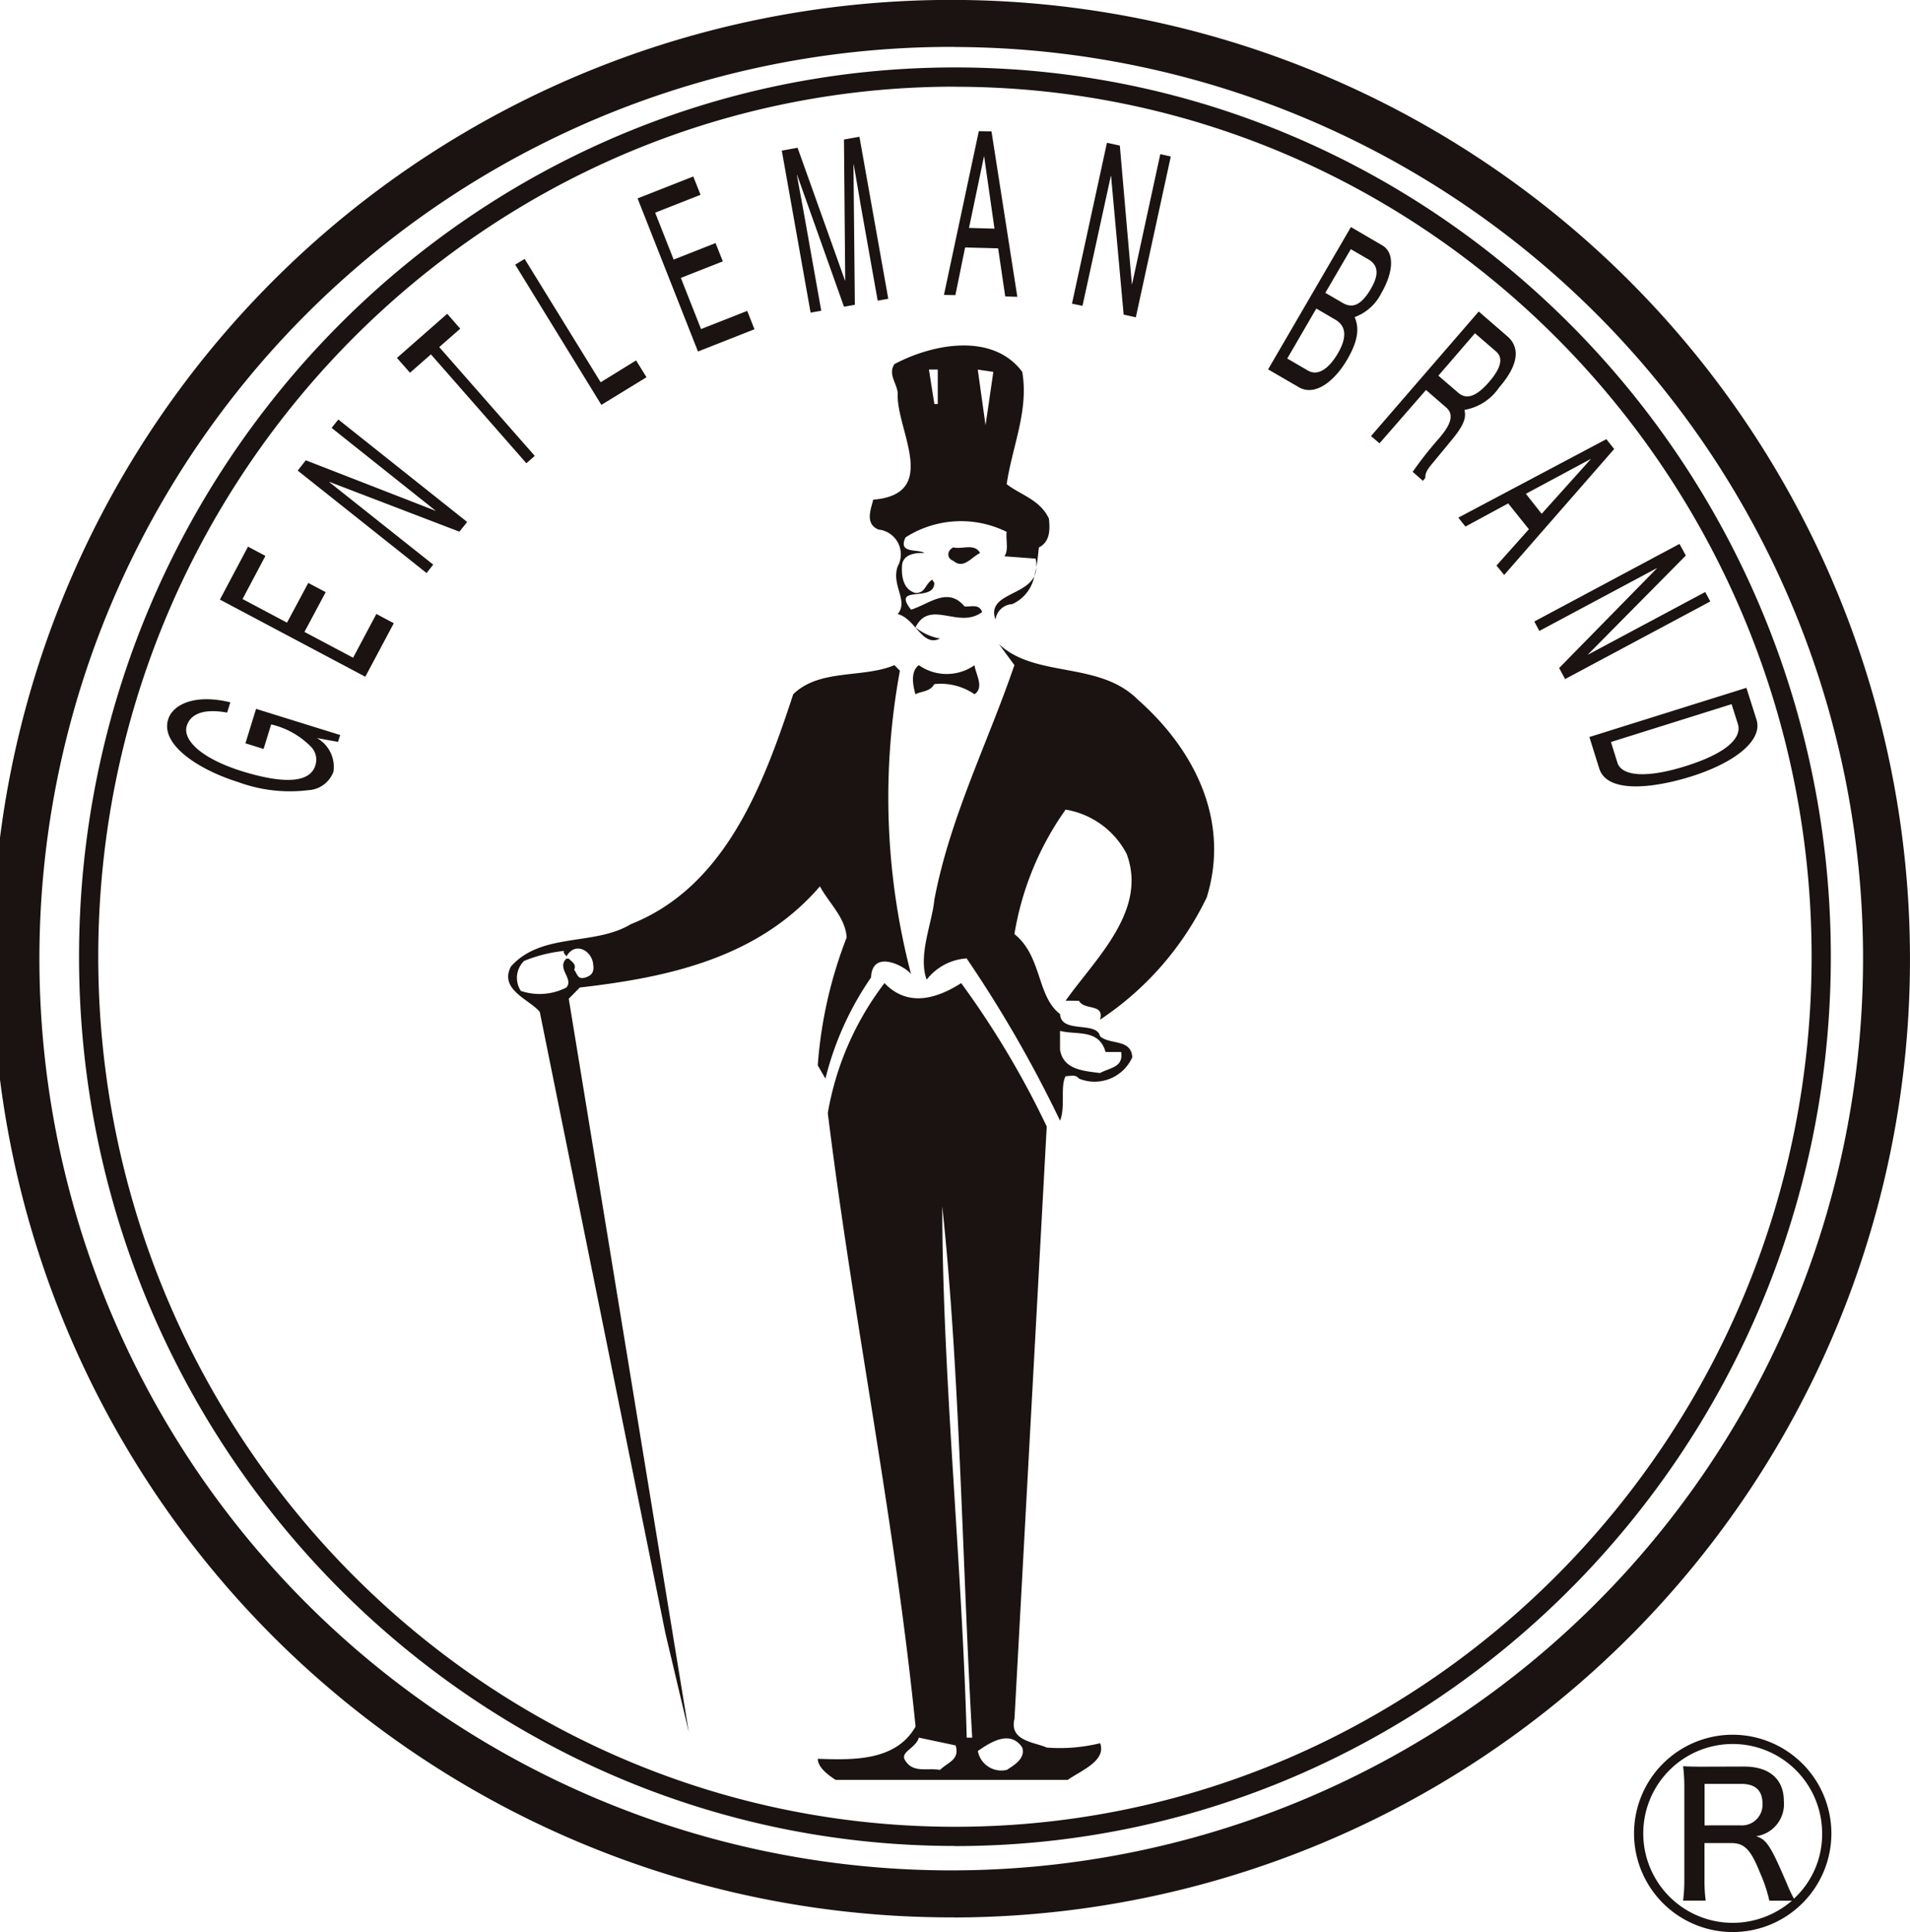
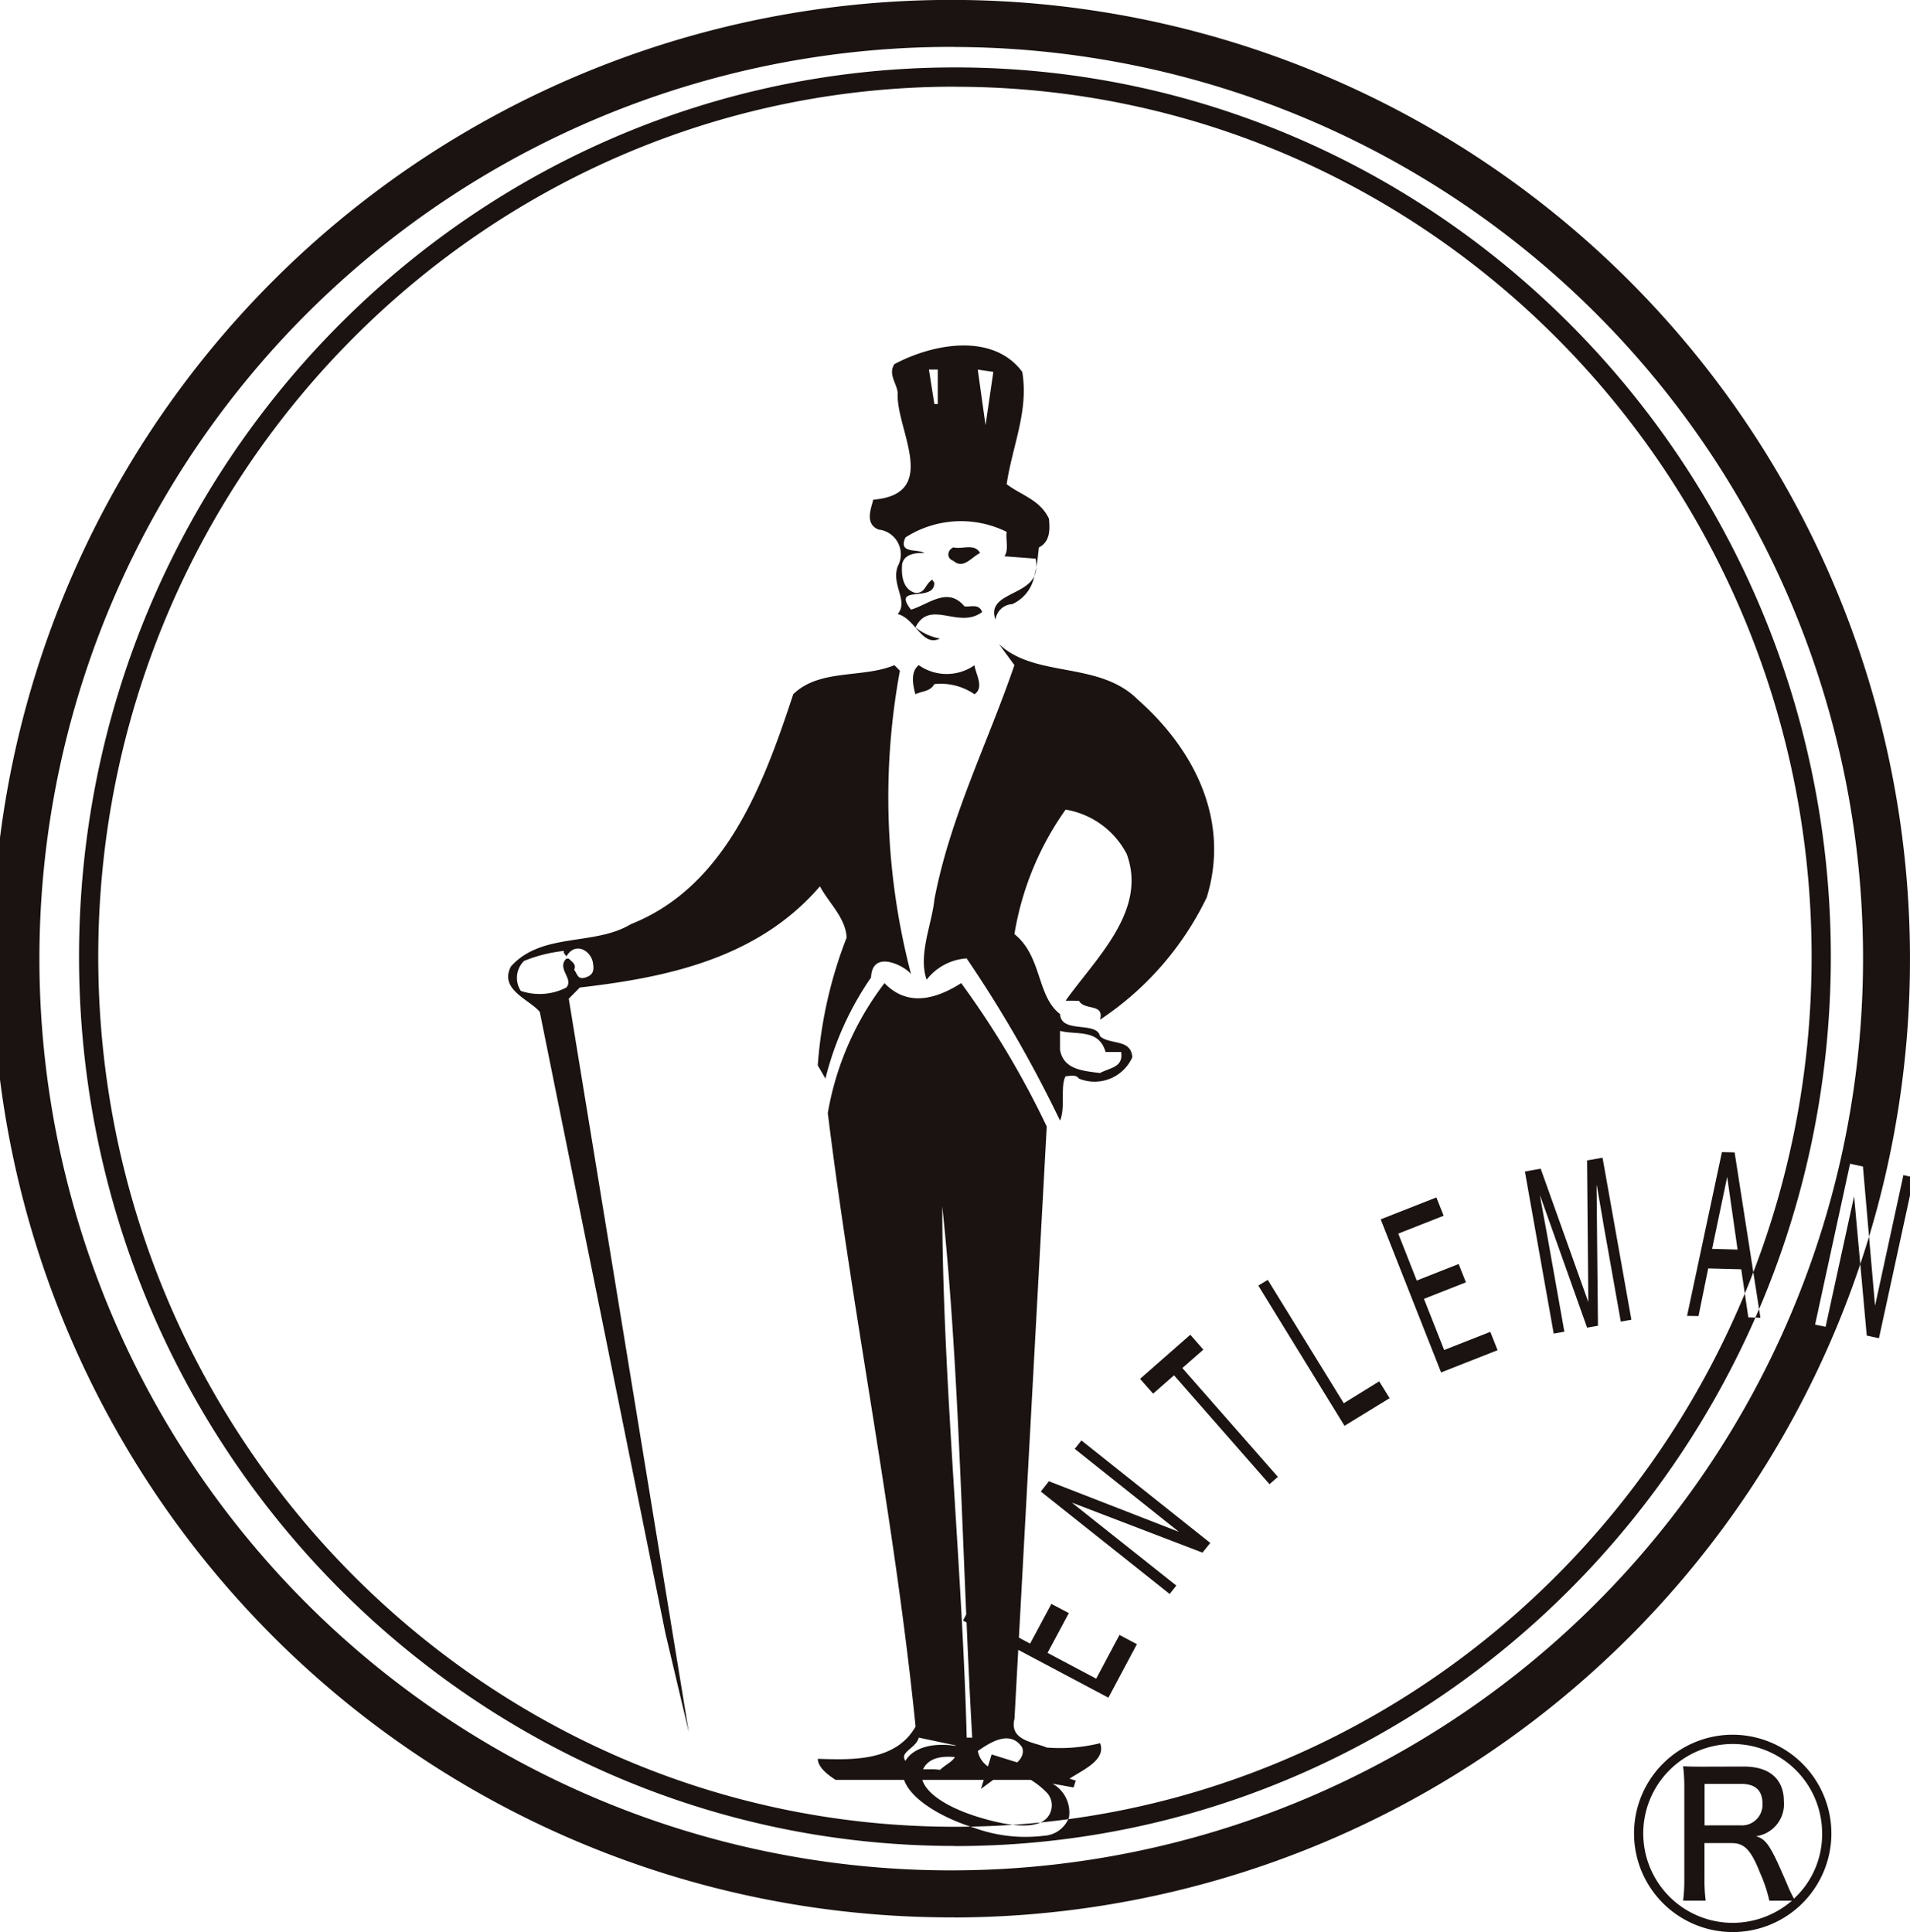
<svg xmlns="http://www.w3.org/2000/svg" height="81.781" viewBox="0 0 80.835 81.781" width="80.835">
-   <path d="m559.86 390.7a4.176 4.176 0 1 1 -4.176-4.177 4.183 4.183 0 0 1 4.176 4.177zm-3.7-2.83c1.074 0 1.688.529 1.688 1.466a1.37 1.37 0 0 1 -1.176 1.483c.443.136.614.392 1.313 2.029a5.949 5.949 0 0 0 .29.614 3.706 3.706 0 0 0 1.193-2.761 3.785 3.785 0 1 0 -3.784 3.784 3.834 3.834 0 0 0 2.505-.937h-.955a6.126 6.126 0 0 0 -.392-1.176c-.392-.989-.665-1.262-1.211-1.262h-1.142v1.534a6.7 6.7 0 0 0 .051.9h-.955a6.982 6.982 0 0 0 .051-.9v-3.886a7.172 7.172 0 0 0 -.051-.9c.392.017.477.017.87.017zm-.153 2.489a.873.873 0 0 0 .937-.92c0-.563-.307-.835-.9-.835h-1.551v1.756zm-33.238.872c-20.441 0-37.072-16.885-37.072-37.64s16.631-37.637 37.072-37.637 37.067 16.884 37.067 37.637-16.627 37.645-37.066 37.645zm0-74.463c-19.993 0-36.259 16.519-36.259 36.824s16.266 36.827 36.259 36.827 36.254-16.52 36.254-36.827-16.262-36.82-36.253-36.82zm0 77.486a40.579 40.579 0 1 1 40.417-40.579 40.544 40.544 0 0 1 -40.417 40.583zm0-79.169a38.59 38.59 0 1 0 38.431 38.595 38.553 38.553 0 0 0 -38.431-38.591zm1.714 24.242a.75.75 0 0 1 .706-.656 1.629 1.629 0 0 0 .935-1.181c-.395.829-2.022.768-1.641 1.837m1.727-2.2c-.025.125-.052.245-.086.364a.882.882 0 0 0 .086-.364m-6.665-1.612a1.054 1.054 0 0 1 .8 1.557c-.283.795.47 1.454 0 2.019.752.187 1.035 1.415 1.787 1.036a2.321 2.321 0 0 1 -1.035-.473c.611-1.222 1.834.1 2.822-.652-.144-.378-.519-.192-.75-.239-.706-.846-1.5-.091-2.261.142-.846-1.084.986-.281.986-1.131l-.091-.141c-.329.236-.282.566-.706.566-.518-.144-.61-.708-.565-1.22.1-.521.8-.473.943-.473-.285-.186-1.13.047-.8-.66a4.352 4.352 0 0 1 4.281-.234c-.049.329.1.752-.095 1.033l1.32.1a1.249 1.249 0 0 1 .032.385c.045-.284.077-.571.106-.859.475-.237.475-.752.425-1.222-.379-.8-1.176-.987-1.788-1.456.236-1.6.941-3.108.66-4.753-1.223-1.646-3.719-1.224-5.408-.33-.282.425.095.8.139 1.225-.1 1.5 1.838 4.277-1.038 4.514-.091.378-.375 1.036.239 1.27m4.844-6.679-.33 2.258-.329-2.354zm-2.352-.1v1.46h-.144l-.23-1.458zm.657 7.528c-.279.14-.279.473 0 .567.424.373.756-.141 1.134-.33-.237-.425-.756-.142-1.134-.237m5.317 19.19c.239.428 1.084.095.895.8a12.956 12.956 0 0 0 4.514-5.174c.989-3.2-.468-6.211-2.917-8.373-1.643-1.646-4.326-.894-5.878-2.351l.656.891c-1.128 3.3-2.727 6.444-3.388 9.927-.091.986-.7 2.35-.326 3.387a2.335 2.335 0 0 1 1.692-.9 52.823 52.823 0 0 1 3.953 6.866c.236-.562 0-1.452.236-1.88.187 0 .422-.094.562.1a1.747 1.747 0 0 0 2.259-.9c-.047-.795-.943-.516-1.364-.892-.143-.657-1.648-.091-1.693-.94-.991-.751-.755-2.446-1.931-3.383a12.642 12.642 0 0 1 2.167-5.269 3.573 3.573 0 0 1 2.584 1.876c.894 2.4-1.316 4.424-2.584 6.211zm-.8 1.274c.7.187 1.647-.1 1.928.895h.659c.1.657-.472.657-.894.89-.706-.093-1.551-.139-1.693-.987zm-10.162-6.12c.376.708 1.082 1.321 1.132 2.169a18.614 18.614 0 0 0 -1.223 5.411l.325.561a13.051 13.051 0 0 1 1.931-4.282c.047-1.223 1.457-.468 1.693-.139a29.542 29.542 0 0 1 -.472-12.843l-.231-.236c-1.364.567-3.154.139-4.283 1.229-1.223 3.712-2.823 8.129-6.869 9.732-1.549.939-3.763.33-5.077 1.789-.521.986.8 1.408 1.219 1.928l5.317 26.3.99 4.184-5.081-31.043.468-.475c3.672-.423 7.529-1.222 10.162-4.282m-10.4 3.53c.1-.234-.09-.328-.231-.47h-.1c-.425.421.326.851 0 1.222a2.481 2.481 0 0 1 -1.926.144 1 1 0 0 1 .137-1.27 6.171 6.171 0 0 1 1.692-.423c-.044.1.046.138.1.233.376-.656 1.081-.233 1.13.33.049.33-.048.47-.329.563-.331.1-.331-.139-.475-.33m14.583-12.888c-.372.283-.232.9-.139 1.229.281-.144.611-.1.8-.429a2.512 2.512 0 0 1 1.7.429c.424-.288.049-.852 0-1.229a2.053 2.053 0 0 1 -2.354 0m4.046 44.594 1.365-25.071a37.842 37.842 0 0 0 -3.62-6.068c-1.036.66-2.259 1.031-3.246 0a12.545 12.545 0 0 0 -2.4 5.5c1.082 8.751 2.825 17.167 3.715 25.966-.849 1.5-2.73 1.408-4.137 1.366 0 .375.467.705.75.89h9.831c.517-.375 1.647-.8 1.366-1.551a7.157 7.157 0 0 1 -2.259.184c-.515-.232-1.6-.277-1.365-1.22m-3.151 2.166c-.516-.094-1.127.142-1.458-.377-.283-.378.424-.519.562-.989l1.555.329c.188.611-.327.708-.659 1.037m1.129-1.366c-.188-7.293-1.034-15.429-1.034-22.487.751 7.058.846 15.15 1.267 22.487zm1.693 1.366a1.011 1.011 0 0 1 -1.222-.8c.471-.326 1.363-.94 1.882-.142.14.477-.379.756-.66.946m-31.45-43.216.32-1.039a3.446 3.446 0 0 1 1.657.918.782.782 0 0 1 .214.814c-.27.886-1.728.673-3.084.256-1.742-.541-2.543-1.328-2.358-1.932.115-.36.507-.775 1.707-.556l.136-.435c-1.521-.37-2.44.1-2.632.724-.339 1.085 1.336 2.145 2.959 2.65a6.336 6.336 0 0 0 2.968.345 1.2 1.2 0 0 0 1.07-.783 1.4 1.4 0 0 0 -.7-1.423l.893.161.091-.29-3.559-1.107-.451 1.458zm4.773-5.714-.985 1.852-2.059-1.092.9-1.683-.738-.39-.9 1.681-1.882-1 .968-1.826-.737-.391-1.189 2.241 6.153 3.265 1.206-2.264zm2.513-4.366h-.006l-5.494-2.138-.342.436 5.454 4.336.281-.356-4.407-3.5.006-.005 5.508 2.11.33-.41-5.454-4.338-.283.356zm-1.09-5.844.886-.777 4.039 4.608.356-.31-4.043-4.606.888-.779-.551-.631-2.128 1.868zm4.852-4.817-.4.242 3.648 5.936 1.909-1.17-.44-.712-1.5.925zm9.42 2.2-1.954.769-.855-2.165 1.776-.7-.307-.775-1.774.7-.782-1.986 1.921-.757-.308-.775-2.357.928 2.556 6.48 2.391-.942zm5.97-.512-1.221-6.858-.655.116.053 5.972h-.008l-2.008-5.623-.668.121 1.219 6.858.451-.08-.721-4.051c-.034-.2-.2-1.07-.31-1.7h.009l1.984 5.58.46-.081-.059-5.933.01-.005c.113.641.263 1.515.295 1.715l.72 4.048zm3.416-3 .638-3.047.44 3.077zm1.233.864.3 2.035.512.017-1.093-7-.537-.011-1.475 6.931.484.009.411-2.018zm5.668 1.521-.008-.005-.51-5.865-.545-.119-1.48 6.81.445.092 1.2-5.5h.009l.533 5.871.516.113 1.479-6.805-.444-.1zm9.258-1.486.736.427c.454.261.443.682.116 1.246-.431.738-.806.832-1.2.6l-.73-.425zm-3.5 5.088 1.3.755c.665.389 1.495-.218 2.055-1.186.6-1.029.411-1.507.309-1.782a2.054 2.054 0 0 0 1.134-1.026c.476-.82.591-1.685.03-2.012l-1.323-.773zm2.04-2.575.8.468c.331.191.607.574.114 1.426-.393.67-.854.974-1.275.728l-.869-.506zm6.714 1.047.889.766c.171.155.414.481-.292 1.294-.669.778-1.06.672-1.315.449l-.83-.715zm-2.072 2.4.856.742c.429.373.034.914-.34 1.346a16.313 16.313 0 0 0 -1.08 1.376l.434.381.1-.123c0-.22.075-.344.324-.643l.8-.97c.62-.748.581-1.013.537-1.267a2.225 2.225 0 0 0 1.461-.944c.965-1.112.791-1.788.356-2.166l-1.216-1.053-4.559 5.272.36.306zm4.227 4.394 2.746-1.474v.008l-2.077 2.313zm.128 1.5-1.371 1.536.324.4 4.657-5.332-.332-.416-6.264 3.321.3.378 1.81-.98zm2.5 5.309v-.009l4.142-4.187-.269-.491-6.144 3.283.213.4 4.965-2.654.006.009-4.133 4.214.252.468 6.145-3.285-.214-.4zm6.078 2.095.266.837c.19.61-.532 1.257-2.2 1.782s-2.72.434-2.9-.148l-.271-.869zm-6.018 1.391.417 1.332c.345 1.094 2.373.809 3.863.346 1.915-.6 3.062-1.548 2.793-2.412l-.428-1.349z" fill="#1a1311" transform="translate(-482.352 -313.1)" />
+   <path d="m559.86 390.7a4.176 4.176 0 1 1 -4.176-4.177 4.183 4.183 0 0 1 4.176 4.177zm-3.7-2.83c1.074 0 1.688.529 1.688 1.466a1.37 1.37 0 0 1 -1.176 1.483c.443.136.614.392 1.313 2.029a5.949 5.949 0 0 0 .29.614 3.706 3.706 0 0 0 1.193-2.761 3.785 3.785 0 1 0 -3.784 3.784 3.834 3.834 0 0 0 2.505-.937h-.955a6.126 6.126 0 0 0 -.392-1.176c-.392-.989-.665-1.262-1.211-1.262h-1.142v1.534a6.7 6.7 0 0 0 .051.9h-.955a6.982 6.982 0 0 0 .051-.9v-3.886a7.172 7.172 0 0 0 -.051-.9c.392.017.477.017.87.017zm-.153 2.489a.873.873 0 0 0 .937-.92c0-.563-.307-.835-.9-.835h-1.551v1.756zm-33.238.872c-20.441 0-37.072-16.885-37.072-37.64s16.631-37.637 37.072-37.637 37.067 16.884 37.067 37.637-16.627 37.645-37.066 37.645zm0-74.463c-19.993 0-36.259 16.519-36.259 36.824s16.266 36.827 36.259 36.827 36.254-16.52 36.254-36.827-16.262-36.82-36.253-36.82zm0 77.486a40.579 40.579 0 1 1 40.417-40.579 40.544 40.544 0 0 1 -40.417 40.583zm0-79.169a38.59 38.59 0 1 0 38.431 38.595 38.553 38.553 0 0 0 -38.431-38.591zm1.714 24.242a.75.75 0 0 1 .706-.656 1.629 1.629 0 0 0 .935-1.181c-.395.829-2.022.768-1.641 1.837m1.727-2.2c-.025.125-.052.245-.086.364a.882.882 0 0 0 .086-.364m-6.665-1.612a1.054 1.054 0 0 1 .8 1.557c-.283.795.47 1.454 0 2.019.752.187 1.035 1.415 1.787 1.036a2.321 2.321 0 0 1 -1.035-.473c.611-1.222 1.834.1 2.822-.652-.144-.378-.519-.192-.75-.239-.706-.846-1.5-.091-2.261.142-.846-1.084.986-.281.986-1.131l-.091-.141c-.329.236-.282.566-.706.566-.518-.144-.61-.708-.565-1.22.1-.521.8-.473.943-.473-.285-.186-1.13.047-.8-.66a4.352 4.352 0 0 1 4.281-.234c-.049.329.1.752-.095 1.033l1.32.1a1.249 1.249 0 0 1 .032.385c.045-.284.077-.571.106-.859.475-.237.475-.752.425-1.222-.379-.8-1.176-.987-1.788-1.456.236-1.6.941-3.108.66-4.753-1.223-1.646-3.719-1.224-5.408-.33-.282.425.095.8.139 1.225-.1 1.5 1.838 4.277-1.038 4.514-.091.378-.375 1.036.239 1.27m4.844-6.679-.33 2.258-.329-2.354zm-2.352-.1v1.46h-.144l-.23-1.458zm.657 7.528c-.279.14-.279.473 0 .567.424.373.756-.141 1.134-.33-.237-.425-.756-.142-1.134-.237m5.317 19.19c.239.428 1.084.095.895.8a12.956 12.956 0 0 0 4.514-5.174c.989-3.2-.468-6.211-2.917-8.373-1.643-1.646-4.326-.894-5.878-2.351l.656.891c-1.128 3.3-2.727 6.444-3.388 9.927-.091.986-.7 2.35-.326 3.387a2.335 2.335 0 0 1 1.692-.9 52.823 52.823 0 0 1 3.953 6.866c.236-.562 0-1.452.236-1.88.187 0 .422-.094.562.1a1.747 1.747 0 0 0 2.259-.9c-.047-.795-.943-.516-1.364-.892-.143-.657-1.648-.091-1.693-.94-.991-.751-.755-2.446-1.931-3.383a12.642 12.642 0 0 1 2.167-5.269 3.573 3.573 0 0 1 2.584 1.876c.894 2.4-1.316 4.424-2.584 6.211zm-.8 1.274c.7.187 1.647-.1 1.928.895h.659c.1.657-.472.657-.894.89-.706-.093-1.551-.139-1.693-.987zm-10.162-6.12c.376.708 1.082 1.321 1.132 2.169a18.614 18.614 0 0 0 -1.223 5.411l.325.561a13.051 13.051 0 0 1 1.931-4.282c.047-1.223 1.457-.468 1.693-.139a29.542 29.542 0 0 1 -.472-12.843l-.231-.236c-1.364.567-3.154.139-4.283 1.229-1.223 3.712-2.823 8.129-6.869 9.732-1.549.939-3.763.33-5.077 1.789-.521.986.8 1.408 1.219 1.928l5.317 26.3.99 4.184-5.081-31.043.468-.475c3.672-.423 7.529-1.222 10.162-4.282m-10.4 3.53c.1-.234-.09-.328-.231-.47h-.1c-.425.421.326.851 0 1.222a2.481 2.481 0 0 1 -1.926.144 1 1 0 0 1 .137-1.27 6.171 6.171 0 0 1 1.692-.423c-.044.1.046.138.1.233.376-.656 1.081-.233 1.13.33.049.33-.048.47-.329.563-.331.1-.331-.139-.475-.33m14.583-12.888c-.372.283-.232.9-.139 1.229.281-.144.611-.1.8-.429a2.512 2.512 0 0 1 1.7.429c.424-.288.049-.852 0-1.229a2.053 2.053 0 0 1 -2.354 0m4.046 44.594 1.365-25.071a37.842 37.842 0 0 0 -3.62-6.068c-1.036.66-2.259 1.031-3.246 0a12.545 12.545 0 0 0 -2.4 5.5c1.082 8.751 2.825 17.167 3.715 25.966-.849 1.5-2.73 1.408-4.137 1.366 0 .375.467.705.75.89h9.831c.517-.375 1.647-.8 1.366-1.551a7.157 7.157 0 0 1 -2.259.184c-.515-.232-1.6-.277-1.365-1.22m-3.151 2.166c-.516-.094-1.127.142-1.458-.377-.283-.378.424-.519.562-.989l1.555.329c.188.611-.327.708-.659 1.037m1.129-1.366c-.188-7.293-1.034-15.429-1.034-22.487.751 7.058.846 15.15 1.267 22.487zm1.693 1.366a1.011 1.011 0 0 1 -1.222-.8c.471-.326 1.363-.94 1.882-.142.14.477-.379.756-.66.946a3.446 3.446 0 0 1 1.657.918.782.782 0 0 1 .214.814c-.27.886-1.728.673-3.084.256-1.742-.541-2.543-1.328-2.358-1.932.115-.36.507-.775 1.707-.556l.136-.435c-1.521-.37-2.44.1-2.632.724-.339 1.085 1.336 2.145 2.959 2.65a6.336 6.336 0 0 0 2.968.345 1.2 1.2 0 0 0 1.07-.783 1.4 1.4 0 0 0 -.7-1.423l.893.161.091-.29-3.559-1.107-.451 1.458zm4.773-5.714-.985 1.852-2.059-1.092.9-1.683-.738-.39-.9 1.681-1.882-1 .968-1.826-.737-.391-1.189 2.241 6.153 3.265 1.206-2.264zm2.513-4.366h-.006l-5.494-2.138-.342.436 5.454 4.336.281-.356-4.407-3.5.006-.005 5.508 2.11.33-.41-5.454-4.338-.283.356zm-1.09-5.844.886-.777 4.039 4.608.356-.31-4.043-4.606.888-.779-.551-.631-2.128 1.868zm4.852-4.817-.4.242 3.648 5.936 1.909-1.17-.44-.712-1.5.925zm9.42 2.2-1.954.769-.855-2.165 1.776-.7-.307-.775-1.774.7-.782-1.986 1.921-.757-.308-.775-2.357.928 2.556 6.48 2.391-.942zm5.97-.512-1.221-6.858-.655.116.053 5.972h-.008l-2.008-5.623-.668.121 1.219 6.858.451-.08-.721-4.051c-.034-.2-.2-1.07-.31-1.7h.009l1.984 5.58.46-.081-.059-5.933.01-.005c.113.641.263 1.515.295 1.715l.72 4.048zm3.416-3 .638-3.047.44 3.077zm1.233.864.3 2.035.512.017-1.093-7-.537-.011-1.475 6.931.484.009.411-2.018zm5.668 1.521-.008-.005-.51-5.865-.545-.119-1.48 6.81.445.092 1.2-5.5h.009l.533 5.871.516.113 1.479-6.805-.444-.1zm9.258-1.486.736.427c.454.261.443.682.116 1.246-.431.738-.806.832-1.2.6l-.73-.425zm-3.5 5.088 1.3.755c.665.389 1.495-.218 2.055-1.186.6-1.029.411-1.507.309-1.782a2.054 2.054 0 0 0 1.134-1.026c.476-.82.591-1.685.03-2.012l-1.323-.773zm2.04-2.575.8.468c.331.191.607.574.114 1.426-.393.67-.854.974-1.275.728l-.869-.506zm6.714 1.047.889.766c.171.155.414.481-.292 1.294-.669.778-1.06.672-1.315.449l-.83-.715zm-2.072 2.4.856.742c.429.373.034.914-.34 1.346a16.313 16.313 0 0 0 -1.08 1.376l.434.381.1-.123c0-.22.075-.344.324-.643l.8-.97c.62-.748.581-1.013.537-1.267a2.225 2.225 0 0 0 1.461-.944c.965-1.112.791-1.788.356-2.166l-1.216-1.053-4.559 5.272.36.306zm4.227 4.394 2.746-1.474v.008l-2.077 2.313zm.128 1.5-1.371 1.536.324.4 4.657-5.332-.332-.416-6.264 3.321.3.378 1.81-.98zm2.5 5.309v-.009l4.142-4.187-.269-.491-6.144 3.283.213.4 4.965-2.654.006.009-4.133 4.214.252.468 6.145-3.285-.214-.4zm6.078 2.095.266.837c.19.61-.532 1.257-2.2 1.782s-2.72.434-2.9-.148l-.271-.869zm-6.018 1.391.417 1.332c.345 1.094 2.373.809 3.863.346 1.915-.6 3.062-1.548 2.793-2.412l-.428-1.349z" fill="#1a1311" transform="translate(-482.352 -313.1)" />
</svg>